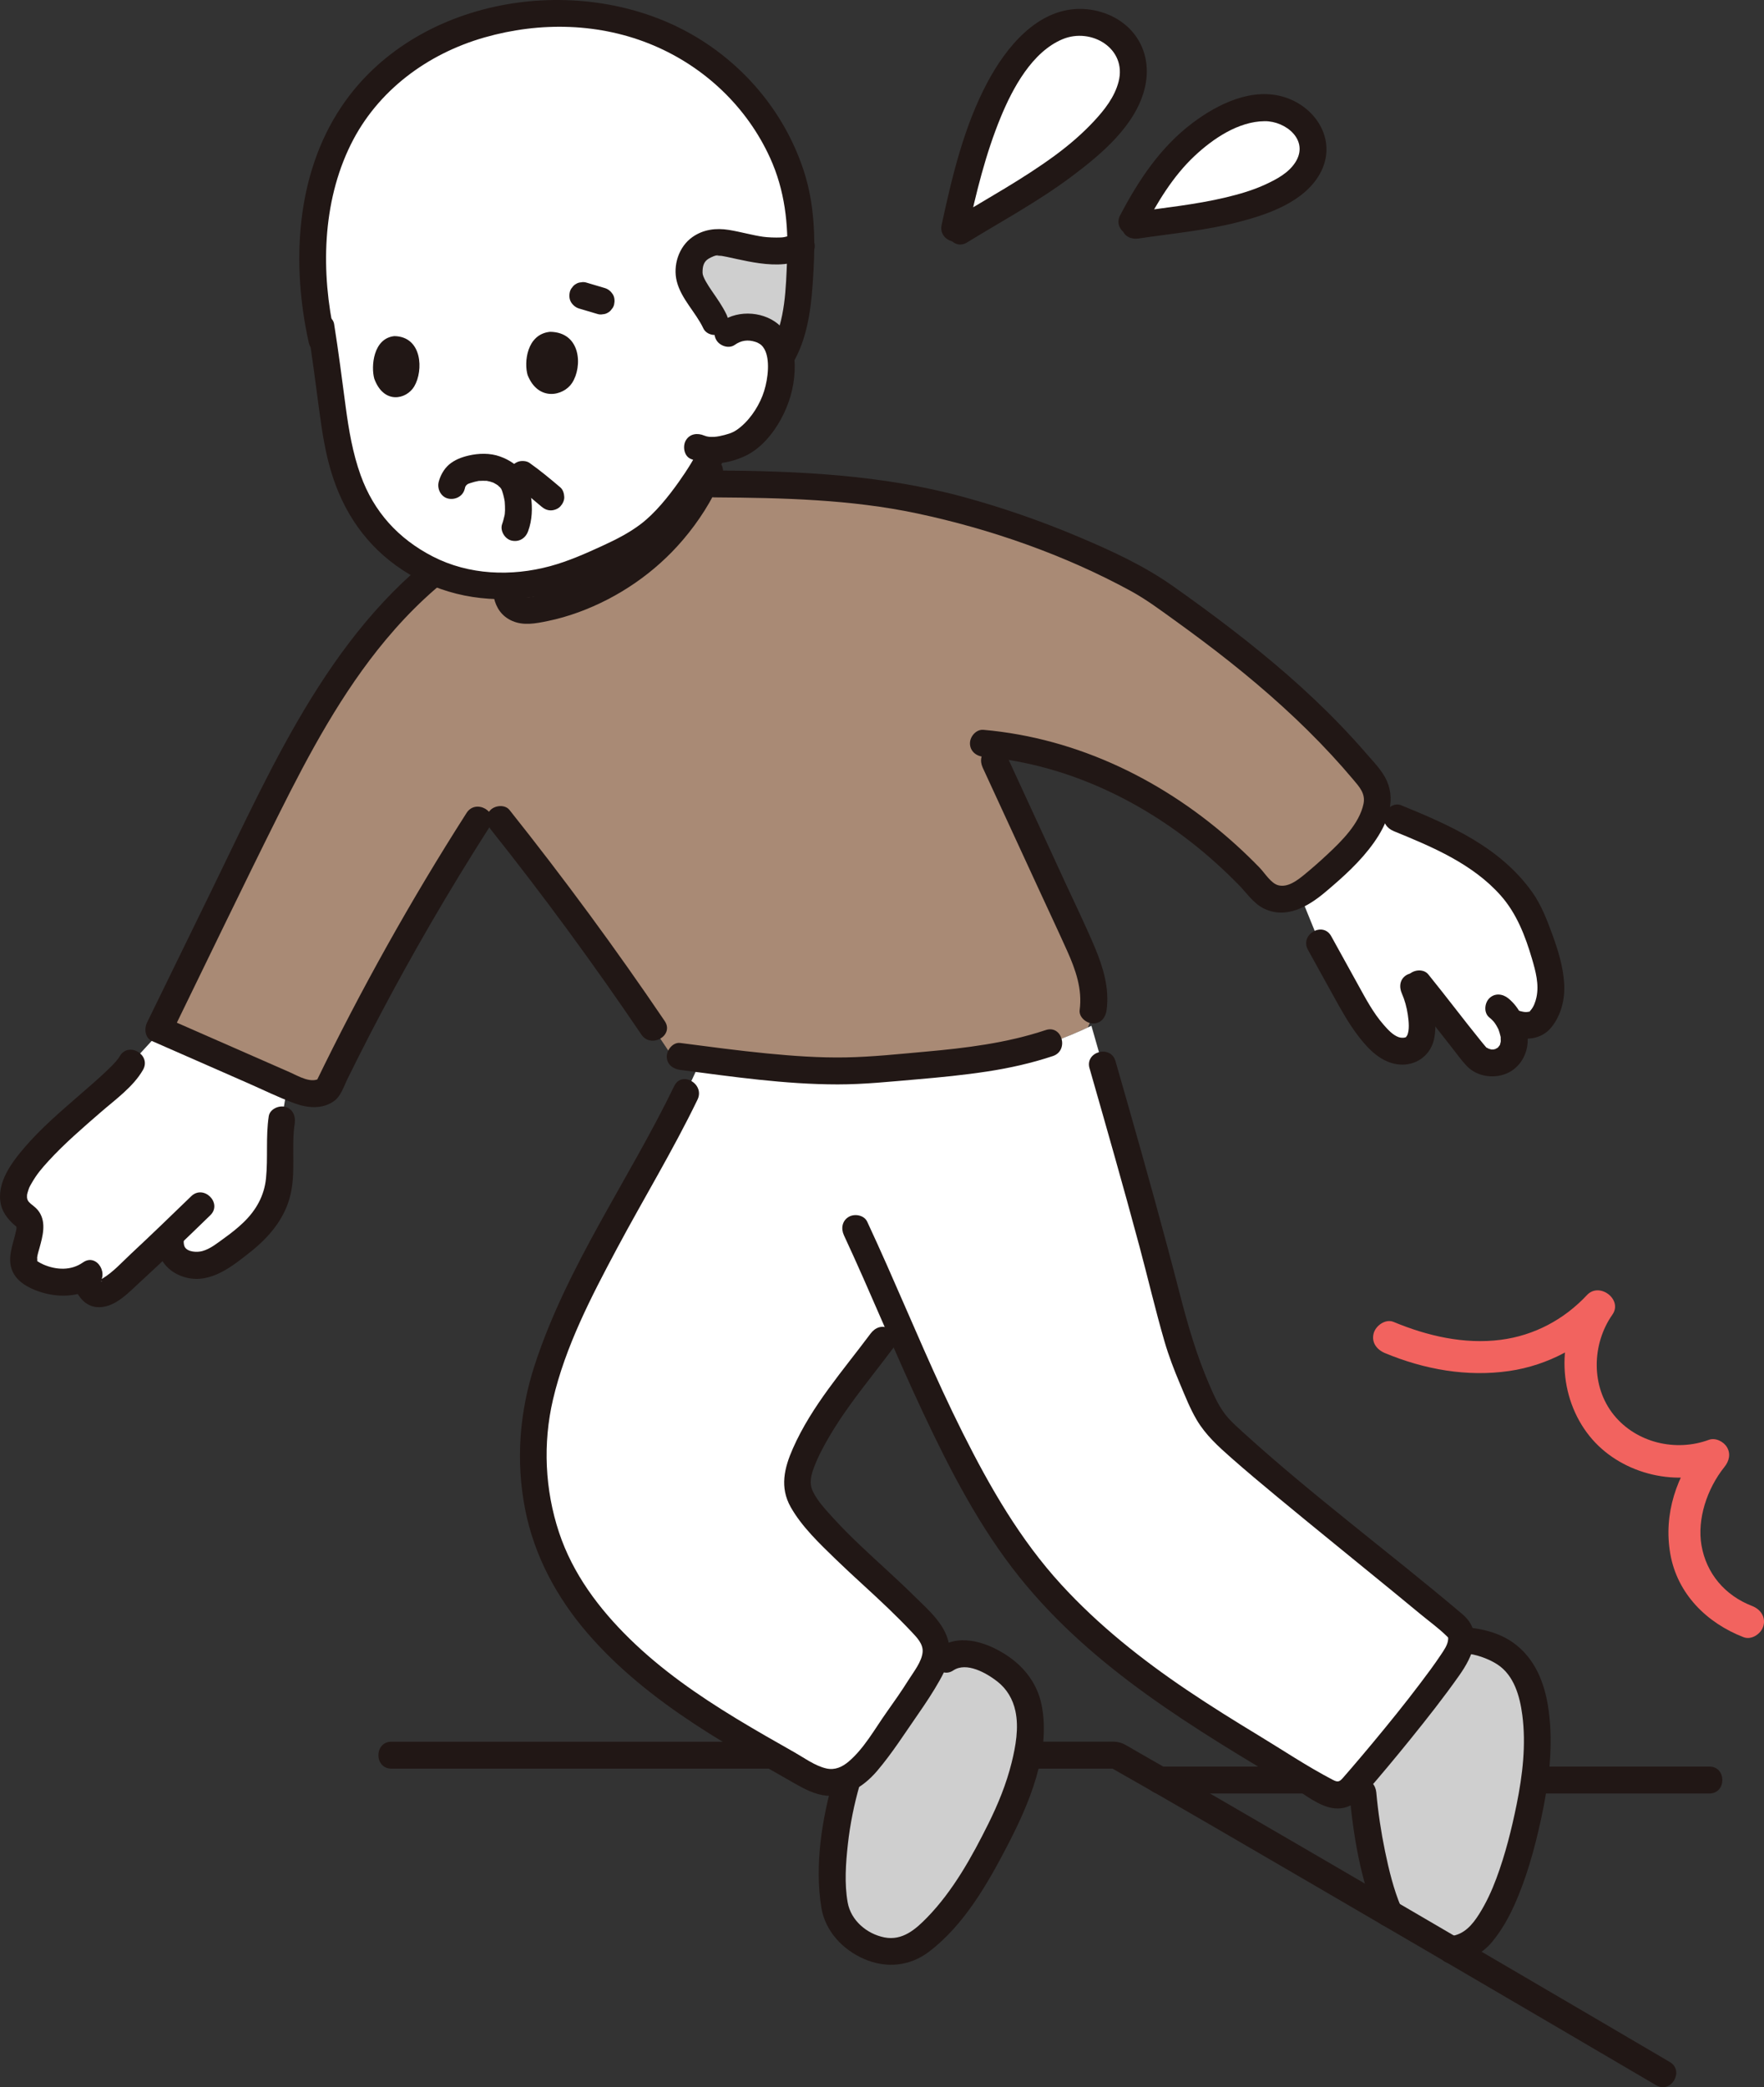
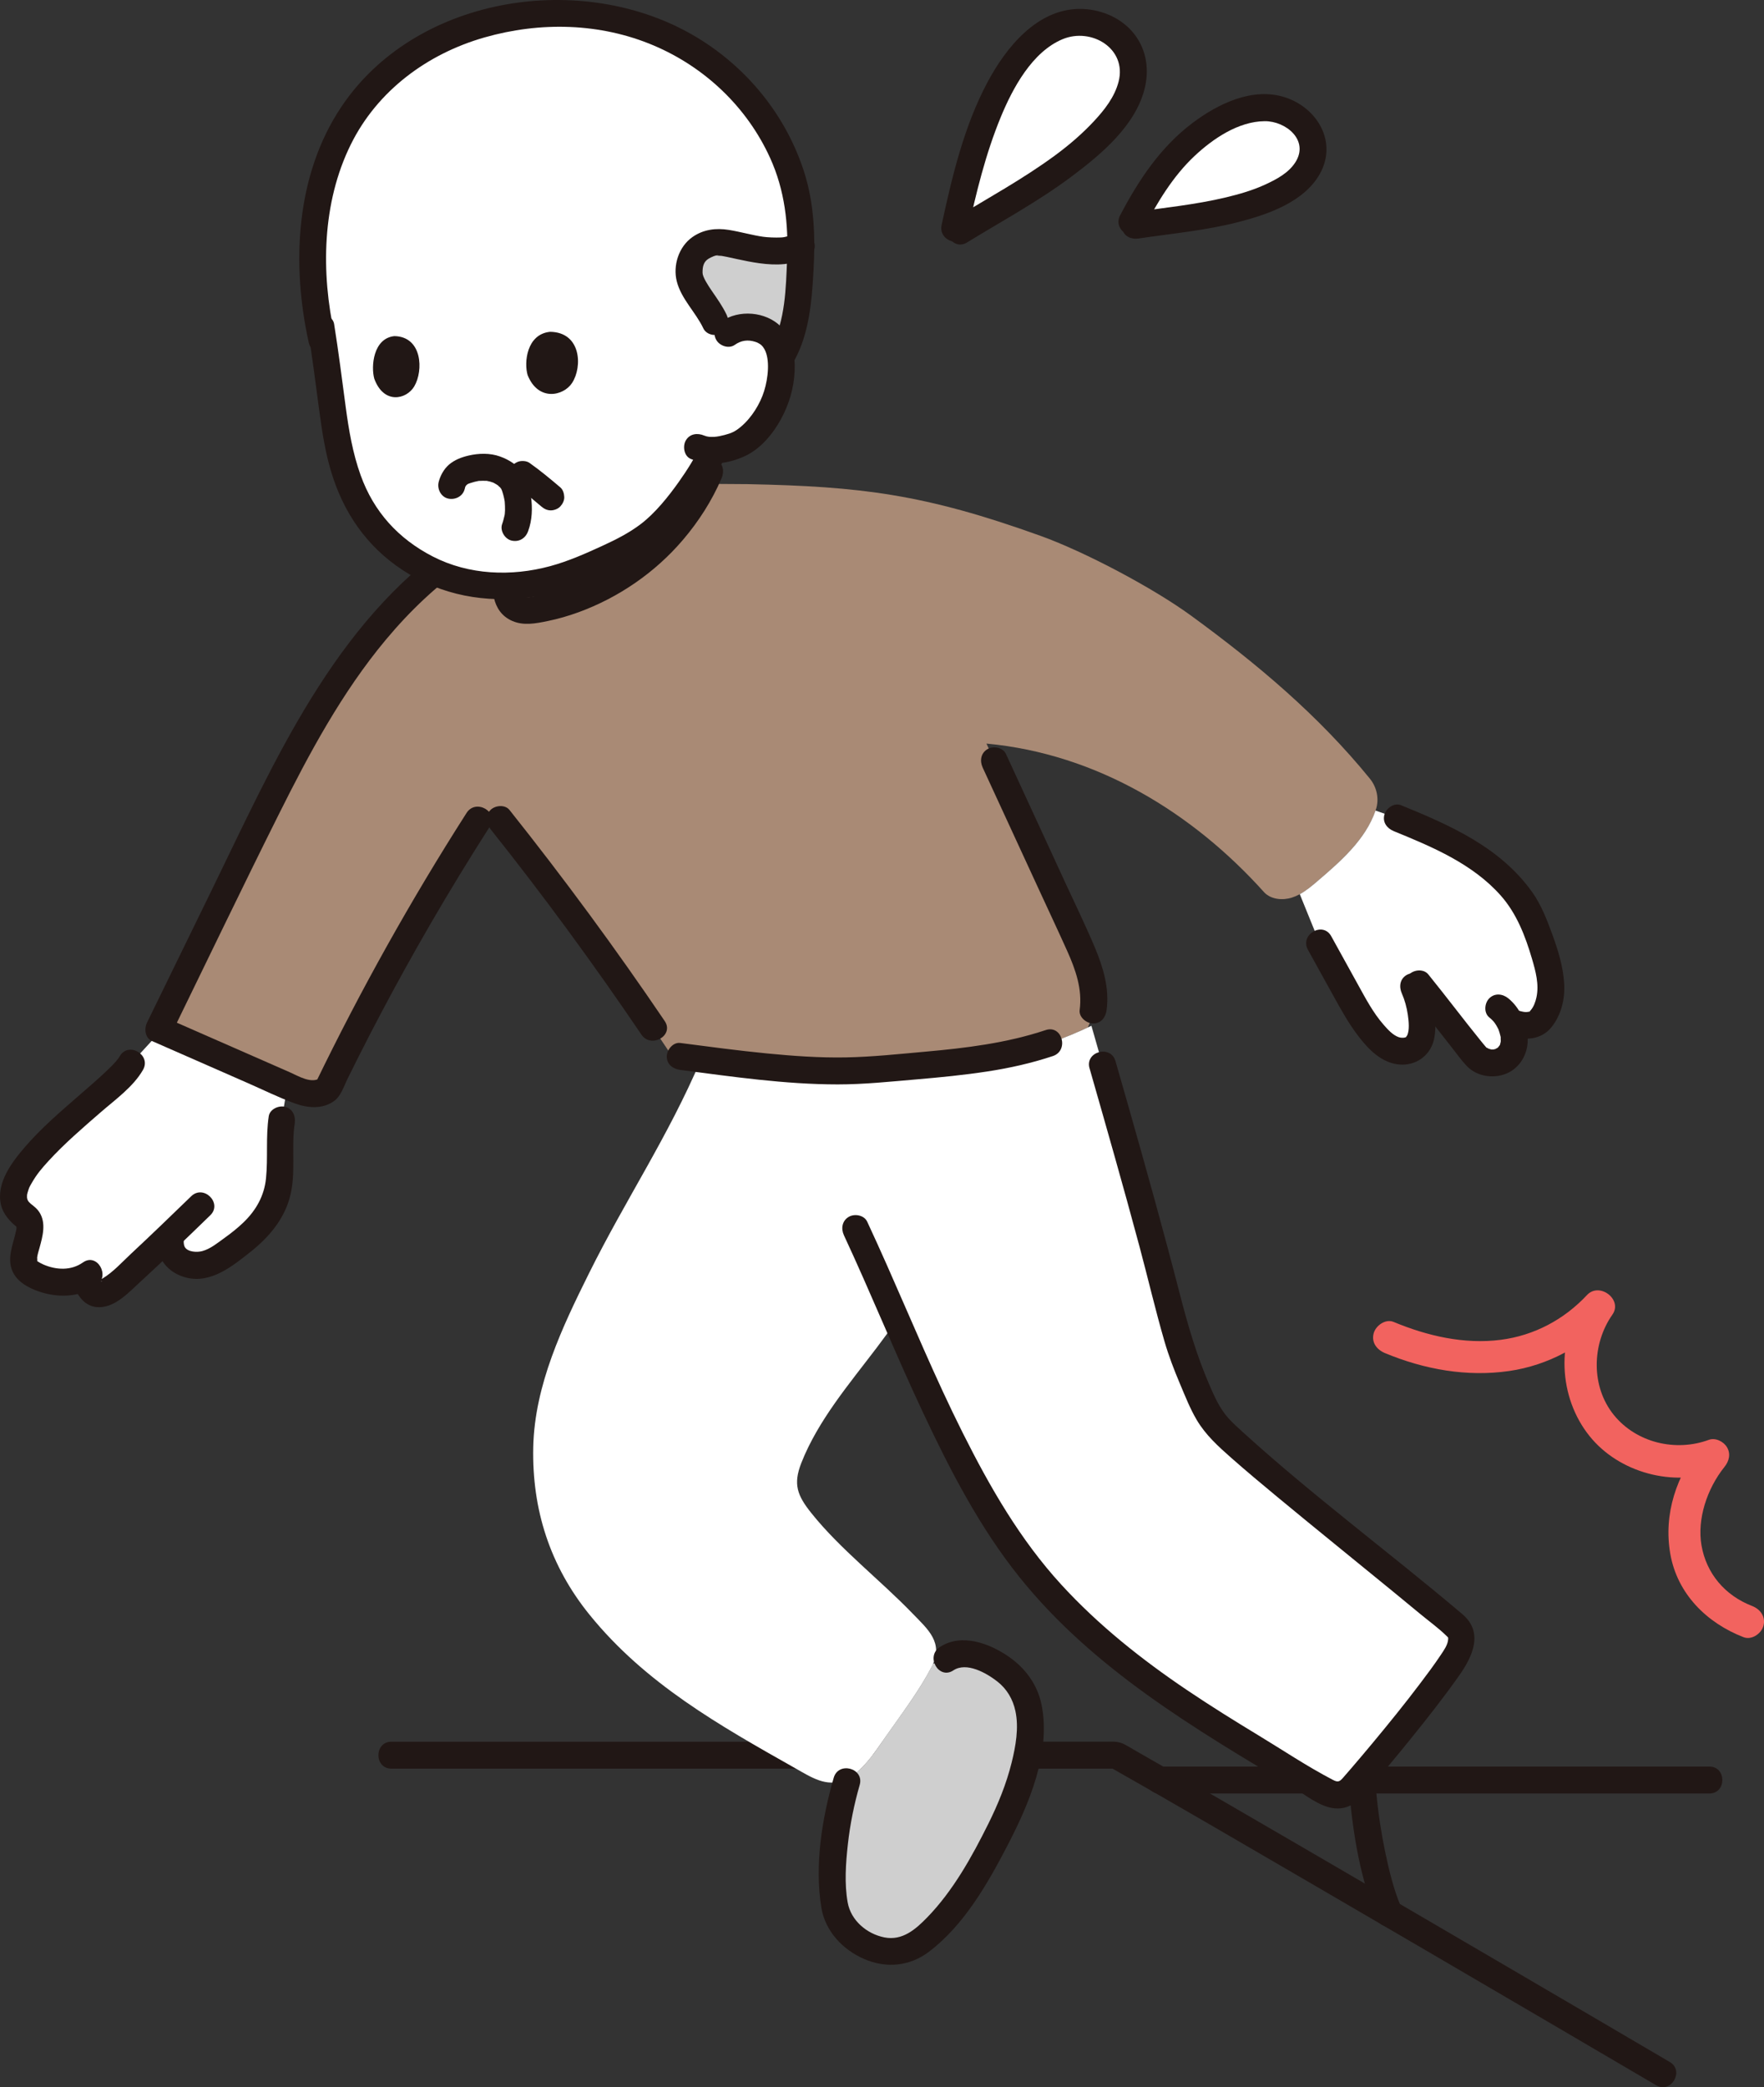
<svg xmlns="http://www.w3.org/2000/svg" id="b" width="261.867" height="309.769" viewBox="0 0 261.867 309.769">
  <rect x="0" y="0" width="261.867" height="309.769" fill="#333333" stroke="none" />
  <defs>
    <style>.d{fill:#fff;}.e{fill:none;}.f{fill:#a98a75;}.g{fill:#211715;}.h{fill:#f2635f;}.i{fill:#cfcfcf;}</style>
  </defs>
  <g id="c">
    <path class="g" d="M253.752,262.178h-81.6c-2.574,0-2.578,4,0,4h81.6c2.574,0,2.578-4,0-4h0Z" />
-     <path class="i" d="M206.238,283.971c3.069,1.791,6.138,3.583,9.158,5.347,1.724-.187,3.31-.905,4.466-2.26,3.56-4.17,5.58-11.43,6.77-16.68,1.36-5.94,2.18-12.21,1.03-17.87-1.19-5.89-4.63-8.56-10.34-9.04-.12-.01-.24-.02-.35-.03-.06.83-.46,1.86-1.36,3.18-3.53,5.2-9.64,12.62-13.48,17.09l.18,2.31c.505,5.623,1.853,13.167,3.926,17.953Z" />
-     <path class="g" d="M214.136,246.473c1.83-2.13,6.146-.769,8.171.563,2.47,1.624,3.317,4.733,3.68,7.5.577,4.403.039,8.919-.837,13.244-.753,3.719-1.686,7.436-3.011,10.996-.687,1.846-1.515,3.647-2.571,5.313-.994,1.568-2.192,2.989-4.147,3.251-1.07.144-2,.816-2,2,0,.969.922,2.145,2,2,2.394-.321,4.5-1.229,6.07-3.125,1.349-1.629,2.407-3.465,3.276-5.389,1.851-4.097,3.044-8.448,3.998-12.831,1.157-5.321,1.875-10.829,1.118-16.257-.547-3.926-1.986-7.654-5.332-10.002-1.667-1.17-3.697-1.796-5.695-2.085-2.741-.396-5.612-.26-7.549,1.994-1.67,1.943,1.147,4.785,2.828,2.828h0Z" />
    <path class="g" d="M200.312,266.018c.583,6.408,1.657,13,4.193,18.949.424.994,1.888,1.214,2.736.718,1.028-.601,1.143-1.739.718-2.736-1.05-2.463-1.781-5.447-2.347-8.185-.598-2.889-1.033-5.808-1.3-8.746-.098-1.076-.849-2-2-2-1.006,0-2.098.918-2,2h0Z" />
    <path class="g" d="M58.107,262.491h107.587l-1.009-.273c9.873,5.592,19.67,11.322,29.476,17.03,12.238,7.124,24.463,14.268,36.682,21.424,5.007,2.933,10.014,5.867,15.017,8.807,2.224,1.307,4.239-2.149,2.019-3.454-7.909-4.648-15.826-9.283-23.745-13.915-10.228-5.983-20.46-11.957-30.703-17.915-8.193-4.766-16.386-9.535-24.619-14.232-.656-.374-1.304-.778-1.975-1.123-.908-.467-1.892-.349-2.887-.349H58.107c-2.574,0-2.578,4,0,4h0Z" />
    <path class="h" d="M205.6,200.815c5.841,2.427,12.176,3.574,18.471,2.654,5.722-.837,10.973-3.666,14.915-7.881l-3.769-2.908c-4.259,6.073-3.87,14.697.747,20.447,4.382,5.457,12.437,7.603,18.978,5.193l-2.335-4.011c-3.715,4.627-5.691,10.379-4.649,16.314s5.413,10.244,10.87,12.355c1.209.468,2.633-.516,2.952-1.676.373-1.356-.463-2.483-1.676-2.952-4.06-1.571-6.803-4.846-7.517-9.002-.663-3.861.792-8.377,3.415-11.644.678-.844.956-1.916.375-2.908-.504-.862-1.725-1.466-2.71-1.103-4.908,1.809-10.742.439-14.086-3.685-3.438-4.239-3.278-10.54-.218-14.903,1.571-2.239-1.925-4.881-3.769-2.908-3.401,3.638-7.835,6.006-12.796,6.647-5.442.703-10.911-.573-15.919-2.654-1.198-.498-2.639.538-2.952,1.676-.379,1.381.474,2.453,1.676,2.952h0Z" />
    <path class="i" d="M145.372,245.888c5.37,2,7.95,5.51,7.51,11.5-.42,5.76-2.9,11.58-5.81,16.93-2.57,4.73-6.47,11.18-11.03,14.23-2.73,1.83-6.31,1.24-9.1-.89-1.29-.98-2.56-2.6-2.91-4.18-1.13-5.07.02-13.47,1.66-19.11l.06-.39c2.45-1.25,4.25-4.12,5.64-6.11,2.5-3.55,5.04-6.9,6.91-10.48.08-.16.16-.31.22-.46l1.99-.75c.73-.54,1.61-.8,2.47-.79.87.02,1.58.2,2.39.5Z" />
    <path class="f" d="M130.362,158.652c14.443-1.12,21.791-1.782,31.119-6.158,2.138-4.605.13-9.22-1.819-13.446-4.41-9.562-8.819-19.124-13.221-28.69,16.429,1.52,30.695,10.327,41.258,22.105,1.009,1.031,2.704,1.198,4.099.747,1.481-.478,2.704-1.515,3.886-2.527,3.479-2.981,7.116-6.197,8.565-10.523.526-1.571.151-3.32-.895-4.605-7.664-9.42-16.745-17.037-26.504-24.16-5.681-4.147-15.763-9.485-22.381-11.867-17.208-6.195-26.673-7.332-43.463-7.675l-4.93-.034h-3.092c-1.742,2.562-3.738,4.982-6.426,7.385,0,0-1.979,1.401-3.167,2.093-1.067.622-3.083,1.493-3.083,1.493-2.622,1.307-6.347,2.801-9.154,3.421-1.084.24-2.198.427-3.354.564-4.878.574-9.225-.029-13.317-1.86-12.601,10.314-20.351,25.725-27.575,40.516-4.451,9.112-8.901,18.225-13.352,27.337,6.602,2.896,13.204,5.792,19.806,8.688,1.7.746,3.859,1.432,5.251.204,6.427-13.289,13.619-26.208,21.529-38.671,1.116-1.759,3.654-1.89,4.949-.258,8.674,10.933,16.875,22.242,24.581,33.879,6.232.799,14.608,2.025,22.068,2.282,2.391.082,4.687.065,6.789-.098.624-.048,1.235-.096,1.835-.142Z" />
    <path class="d" d="M141.711,33.922c1.472-6.823,2.995-12.665,5.419-18.251,1.943-4.475,5.317-9.513,9.412-11.496,3.095-1.499,7.122-1.006,9.603,1.376,3.36,3.227,2.316,7.834-.22,11.303-5.474,7.488-15.634,12.64-23.379,17.403" />
    <path class="d" d="M168.012,32.965c2.781-5.341,5.808-9.668,9.211-12.355,3.019-2.383,6.32-4.465,10.353-4.622,2.709-.105,5.857,1.449,6.921,3.943,1.441,3.378-.739,6.398-3.65,8.131-6.283,3.741-15.244,4.34-22.333,5.404" />
    <path class="d" d="M229.486,142.209c.43,1.54.78,3.13.73,4.73-.05,1.61-.53,3.24-1.6,4.44-.21.25-.46.48-.77.59-.65.24-1.88.31-3.03-.07,0,0-.25-.02-.6-.03.81,1.76.9,3.89-.59,5.14-1.57,1.32-3.74.69-4.55-.31-3.23-3.94-5.26-6.72-8.46-10.68l-.79.4c.84,1.85,1.27,3.89,1.26,5.92,0,1.04-.16,2.18-.9,2.92-.77.78-2.03.93-3.08.6s-1.92-1.07-2.68-1.87c-1.85-1.95-3.17-4.34-4.47-6.69-1.36-2.45-2.71-4.9-4.06-7.35l-2.94-7.24c.99-.54,1.87-1.29,2.73-2.03,3.44-2.94,7.04-6.12,8.51-10.38l3.25,1.13c8.24,3.36,14.78,6.37,19.02,13.09,1.26,2.45,2.26,5.03,3.02,7.69Z" />
    <path class="d" d="M42.656,161.149l-.83,5.05c-.65,3.93.36,8.11-1.01,11.85-1.38,3.8-4.68,6.18-8.01,8.48-.94.64-2.04,1.16-3.32,1.27-1.13.1-2.46-.4-3.32-1.13-1.08-.92-.86-3.11-.86-3.11l.03-.3c-2.59,2.47-5.35,5.08-7.47,6.96-3.23,2.88-4.42,2.01-5.27-.67-3.05,1.66-6.97.2-8.31-.81-2.46-1.84,1.83-6.6-.64-8.28-7.6-5.2,13.45-18.31,15.85-22.68l4.44-4.84c6.24,2.73,12.47,5.47,18.72,8.21Z" />
    <path class="d" d="M149.985,156.377c4.116-.876,7.864-2.135,12.036-4.139,4.205,14.733,7.623,26.407,11.485,41.44.877,3.412,1.677,6.739,3.171,10.177,1.173,2.699,2.338,6.06,4.512,8.296,4.63,4.763,23.353,19.431,34.851,29.128,1.109.936,1.539,2.46-.425,5.343-4.083,5.994-11.594,14.97-15.081,18.931-.894,1.016-2.358,1.121-3.519.424-17.614-10.58-33.897-19.385-45.88-35.422-2.87-3.841-5.351-8.177-7.528-12.24-4.169-7.782-7.302-14.956-10.522-22.364-3.664,5.439-8.5,10.664-11.872,16.53-.862,1.5-1.629,3.042-2.256,4.64-1.243,3.168-.601,4.83,1.498,7.453,4.301,5.376,10.122,9.823,15.043,14.919,2.235,2.314,4.676,4.325,2.805,7.899-1.871,3.574-4.413,6.93-6.91,10.481-1.475,2.097-3.391,5.191-6.056,6.303s-4.926-.419-7.302-1.76c-11.281-6.367-22.228-12.549-30.503-22.752-5.899-7.274-8.569-15.646-8.37-24.885.199-9.239,4.356-17.908,8.269-25.789,5.502-11.08,11.705-20.19,16.655-31.797,7.735,1.006,17.234,2.16,24.441,1.602,9.287-.719,15.729-1.198,21.457-2.417Z" />
    <path class="g" d="M161.745,158.549c2.517,8.791,5.033,17.583,7.403,26.416,1.259,4.692,2.362,9.437,3.717,14.102.629,2.164,1.427,4.242,2.305,6.315.765,1.807,1.48,3.648,2.48,5.343,1.334,2.261,3.238,3.971,5.183,5.686,2.191,1.932,4.435,3.804,6.683,5.668,5.721,4.741,11.508,9.4,17.256,14.108,1.387,1.136,2.772,2.274,4.153,3.418,1.274,1.055,2.679,2.058,3.852,3.226.197.196.23.139.198.514-.07.81-.65,1.607-1.09,2.268-.972,1.461-2.03,2.87-3.087,4.269-2.271,3.006-4.645,5.934-7.054,8.83-1.031,1.24-2.071,2.472-3.123,3.695-.424.493-.849.985-1.278,1.473-.522.595-.78.637-1.507.258-3.781-1.971-7.405-4.402-11.053-6.611-3.548-2.149-7.072-4.342-10.514-6.66-6.776-4.563-13.198-9.66-18.727-15.697-6.111-6.673-10.579-14.453-14.617-22.504-4.09-8.154-7.569-16.587-11.267-24.921-.955-2.153-1.927-4.297-2.921-6.433-.456-.979-1.866-1.226-2.736-.718-1.004.587-1.175,1.753-.718,2.736,4.036,8.674,7.622,17.551,11.692,26.209,4.035,8.585,8.438,17.146,14.401,24.57,10.858,13.518,25.897,22.428,40.585,31.178,1.785,1.064,3.775,2.725,5.862,3.053,2.073.326,3.538-.7,4.83-2.187,2.292-2.637,4.53-5.322,6.726-8.038,2.492-3.083,4.951-6.204,7.236-9.445,2.032-2.882,3.648-6.424.47-9.114-10.761-9.107-22.152-17.53-32.589-27.013-.737-.669-1.487-1.342-2.154-2.082-1.292-1.435-2.109-3.302-2.862-5.058-1.85-4.315-3.127-8.68-4.298-13.218-2.408-9.33-4.991-18.613-7.634-27.879-.649-2.274-1.3-4.547-1.95-6.821-.707-2.47-4.568-1.42-3.857,1.063h0Z" />
    <path class="g" d="M194.166,140.962c1.253,2.267,2.505,4.533,3.758,6.8,1.173,2.123,2.342,4.238,3.834,6.158,1.469,1.89,3.293,3.734,5.779,4.048,2.63.332,4.964-1.373,5.4-4.001.482-2.906-.211-5.896-1.382-8.553-.436-.989-1.88-1.219-2.736-.718-1.019.596-1.155,1.744-.718,2.736s.735,2.094.89,3.168c.141.975.282,2.304-.115,3.124.085-.175-.236.283-.058.105-.152.153-.168.118-.37.17-.115.029-.492.039-.81-.071-.883-.306-1.631-1.145-2.263-1.869-1.537-1.762-2.646-3.873-3.772-5.909-1.328-2.403-2.656-4.805-3.983-7.208-1.245-2.254-4.701-.238-3.454,2.019h0Z" />
-     <path class="g" d="M145.993,112.318c12.923,1.137,24.943,7.138,34.509,15.758,1.16,1.045,2.288,2.127,3.381,3.242,1.136,1.158,2.201,2.749,3.674,3.486,3.365,1.685,6.651-.269,9.215-2.432,2.615-2.206,5.188-4.503,7.176-7.309,1.879-2.652,3.342-5.982,1.933-9.164-.677-1.53-1.953-2.797-3.037-4.051-1.236-1.43-2.512-2.827-3.823-4.189-2.504-2.604-5.134-5.084-7.854-7.461-5.385-4.706-11.111-9.012-16.945-13.142-4.348-3.079-9.129-5.276-14.026-7.347-5.597-2.367-11.34-4.364-17.205-5.962-12.085-3.291-24.46-3.844-36.918-3.928-2.574-.018-2.577,3.982,0,4,10.079.069,20.203.285,30.099,2.386,10.887,2.312,21.871,6.152,31.665,11.49,2.3,1.253,4.395,2.822,6.517,4.35,2.817,2.028,5.601,4.103,8.317,6.264,5.317,4.23,10.4,8.769,15.015,13.762,1.089,1.178,2.151,2.38,3.184,3.607.92,1.093,1.859,2.092,1.545,3.614-.61,2.961-3.29,5.58-5.401,7.548-1.1,1.025-2.233,2.027-3.397,2.979-1.018.832-2.425,1.924-3.842,1.571-1.098-.274-2.015-1.822-2.792-2.622-1.133-1.167-2.303-2.298-3.509-3.39-10.429-9.447-23.38-15.82-37.483-17.061-1.077-.095-2,.987-2,2,0,1.161.919,1.905,2,2h0Z" />
    <path class="g" d="M145.879,113.916c2.806,6.085,5.612,12.169,8.418,18.254,1.371,2.974,2.768,5.938,4.111,8.924,1.259,2.8,2.287,5.695,1.87,8.803-.144,1.072,1.022,2,2,2,1.2,0,1.856-.924,2-2,.432-3.224-.515-6.351-1.752-9.294-1.355-3.224-2.895-6.376-4.359-9.551-2.945-6.385-5.889-12.77-8.834-19.155-.452-.981-1.869-1.225-2.736-.718-1.007.589-1.172,1.752-.718,2.736h0Z" />
    <path class="g" d="M72.81,123.043c7.862,9.876,15.332,20.058,22.411,30.509,1.436,2.12,4.903.12,3.454-2.019-7.271-10.734-14.961-21.176-23.036-31.319-.673-.846-2.125-.703-2.828,0-.835.835-.675,1.981,0,2.828h0Z" />
    <path class="g" d="M100.984,158.788c7.741,1.006,15.53,2.146,23.353,2.152,3.93.003,7.861-.416,11.773-.749,3.497-.298,6.992-.642,10.462-1.172,3.301-.504,6.557-1.23,9.727-2.287,2.43-.81,1.388-4.675-1.063-3.857-5.802,1.935-11.852,2.672-17.919,3.212-3.918.348-7.866.776-11.8.845-3.883.068-7.77-.209-11.632-.586-4.312-.421-8.606-.999-12.901-1.557-1.073-.139-2,1.019-2,2,0,1.197.924,1.86,2,2h0Z" />
    <path class="g" d="M67.544,80.157c-17.964,12.202-26.882,33.041-36.085,51.883-3.21,6.573-6.421,13.146-9.631,19.719-.431.883-.329,2.277.718,2.736,4.726,2.073,9.453,4.147,14.179,6.22,2.316,1.016,4.614,2.153,6.988,3.028,1.936.713,4.164.921,5.909-.355.999-.731,1.428-2.182,1.962-3.267.557-1.131,1.12-2.259,1.689-3.385,1.101-2.181,2.224-4.351,3.366-6.51,2.322-4.388,4.729-8.732,7.219-13.027,2.846-4.909,5.803-9.753,8.86-14.533,1.391-2.175-2.07-4.183-3.454-2.019-8.239,12.883-15.712,26.243-22.379,40.005l.718-.718c-1.317,1.008-3.284-.227-4.582-.797-2.026-.889-4.051-1.777-6.077-2.666-4.126-1.81-8.252-3.62-12.379-5.43l.718,2.736c5.357-10.967,10.635-21.977,16.091-32.895,4.521-9.049,9.377-18.116,15.885-25.916,3.59-4.303,7.663-8.202,12.305-11.355,2.117-1.438.118-4.906-2.019-3.454h0Z" />
    <path class="g" d="M73.438,84.13c-.617,2.906-.559,6.642,2.606,8.026,1.67.731,3.499.378,5.22.024,1.562-.321,3.1-.761,4.598-1.308,5.973-2.181,11.388-5.9,15.517-10.744,2.346-2.752,4.298-5.802,5.731-9.125.427-.991.294-2.145-.718-2.736-.844-.494-2.306-.28-2.736.718-2.624,6.087-7.002,11.303-12.591,14.882-2.758,1.766-5.735,3.124-8.896,3.986-.77.21-1.548.391-2.331.544-.602.117-1.727.467-2.293.06-.842-.607-.425-2.442-.251-3.262.533-2.511-3.322-3.584-3.857-1.063h0Z" />
    <path class="g" d="M39.895,165.669c-.462,3.071-.094,6.145-.407,9.218-.266,2.618-1.489,4.751-3.362,6.553-.876.843-1.83,1.591-2.816,2.299-1.004.721-2.044,1.593-3.252,1.932-.791.222-2.192.163-2.624-.599-.207-.365-.178-.972-.13-1.51.095-1.077-.987-2-2-2-1.161,0-1.905.919-2,2-.262,2.974,1.474,5.341,4.372,6.057,3.657.903,6.855-1.721,9.531-3.842,2.608-2.068,4.853-4.663,5.775-7.925,1.032-3.652.213-7.424.769-11.119.161-1.067-.268-2.15-1.397-2.46-.945-.26-2.298.322-2.46,1.397h0Z" />
    <path class="d" d="M53.709,15.077c.035-.043.07-.087.105-.13,6.07-7.451,15.258-12.096,26.784-12.907,7.274-.511,14.586.69,22.56,6.104,0,0,2.479,1.683,4.957,3.366.474.421.949.841.949.841,4.787,4.244,7.187,9.156,8.817,15.178.818,3.032,1.179,6.173,1.034,9.302-.165,3.529-.267,12.058-3.036,16.157.31,2.229-.134,4.969-.976,6.797-.788,1.717-1.996,4.101-4.666,5.826-.748.481-2.534,1.164-4.33,1.2-.562,1.247-1.896,3.449-1.896,3.449-1.996,3.148-4.226,6.057-7.454,8.943l-6.25,3.586c-2.622,1.307-6.347,2.801-9.154,3.421-1.084.24-2.198.427-3.354.564-7.211.849-13.26-.875-19.043-5.334-5.517-4.254-8.064-11.14-9.131-18.805-.473-3.396-.915-7.02-1.456-10.692-1.831-6.696-2.088-15.391-1.194-21.001.868-5.442,3.284-11.571,6.733-15.866Z" />
    <path class="i" d="M106.85,49.271l-.705-1.538c-1.141-2.49-2.833-3.942-3.658-6.209-.499-1.372-.01-3.5,1.096-4.444.619-.528,1.575-.945,2.376-1.049,1.909-.667,8.84,2.776,12.977.37-.009.138-.015.283-.021.429-.165,3.53-.267,12.06-3.04,16.159-.103-.737-.289-1.419-.571-1.995-.38-.775-1.306-2.122-3.734-2.418-1.397-.171-3.146.213-4.235,1.598l-.045.057-.441-.961Z" />
    <path class="g" d="M49.691,49.783c-2.066-9.318-1.9-19.692,2.4-28.37,3.948-7.97,11.365-13.435,19.828-15.855,8.265-2.364,17.192-2.178,25.151,1.204,7.598,3.229,13.832,9.151,17.253,16.678,2.183,4.802,2.743,9.836,2.522,15.053-.178,4.227-.259,9.097-2.331,12.9-1.232,2.261,2.221,4.282,3.454,2.019,2.158-3.961,2.547-8.749,2.794-13.172.285-5.108.14-10.082-1.478-14.994-2.898-8.798-9.208-16.168-17.348-20.558C85.334-4.265,61.508-.311,50.682,15.842c-6.807,10.157-7.428,23.365-4.848,35.004.557,2.512,4.414,1.449,3.857-1.063h0Z" />
    <path class="g" d="M45.743,49.142c.623,3.891,1.115,7.8,1.638,11.706.455,3.392.967,6.761,2.05,10.02,2.05,6.166,5.789,11.078,11.407,14.406,5.877,3.48,12.527,4.309,19.197,3.187,3.338-.562,6.515-1.763,9.592-3.145,2.093-.94,4.202-1.875,6.122-3.142,2.815-1.857,5.104-4.224,7.17-6.886,1.789-2.306,3.473-4.784,4.698-7.444.452-.98.278-2.154-.718-2.736-.862-.504-2.282-.268-2.736.718-.931,2.021-2.145,3.935-3.431,5.746-1.556,2.19-3.489,4.583-5.554,6.165-1.772,1.358-3.748,2.35-5.766,3.277-2.527,1.161-5.05,2.282-7.744,3.011-5.758,1.558-12.056,1.325-17.414-1.43-5.117-2.632-8.77-6.641-10.718-12.069-1.177-3.277-1.755-6.691-2.216-10.129-.55-4.109-1.065-8.222-1.72-12.316-.171-1.067-1.501-1.66-2.46-1.397-1.136.312-1.568,1.39-1.397,2.46h0Z" />
    <path class="g" d="M78.328,55.673c-.556-1.848-.161-6.088,3.335-6.427,4.618.056,4.832,5.186,3.263,7.588-1.285,1.967-5.032,2.765-6.598-1.161Z" />
-     <path class="g" d="M85.987,45.796l2.715.805c.266.083.532.095.798.036.266-.012.514-.091.744-.237.233-.126.42-.297.561-.515.177-.193.296-.42.358-.68.117-.512.091-1.087-.202-1.541-.286-.443-.682-.767-1.195-.919l-2.715-.805c-.266-.083-.532-.095-.798-.036-.266.012-.514.091-.744.237-.233.126-.42.297-.561.515-.177.193-.296.42-.358.68-.117.512-.091,1.087.202,1.541.286.443.682.767,1.195.919h0Z" />
    <path class="g" d="M76.566,72.14c.436.306.864.623,1.286.949l-.405-.313c.991.767,1.947,1.575,2.903,2.385.412.349.857.586,1.414.586.491,0,1.076-.218,1.414-.586.35-.381.61-.882.586-1.414-.023-.505-.185-1.075-.586-1.414-1.492-1.264-2.993-2.522-4.594-3.646-.404-.284-1.082-.328-1.541-.202-.464.128-.967.486-1.195.919-.245.464-.368,1.026-.202,1.541l.202.478c.178.301.417.54.718.718h0Z" />
    <path class="g" d="M55.561,56.2c-.504-1.819-.158-5.989,2.981-6.316,4.147.065,4.351,5.112,2.947,7.472-1.149,1.932-4.513,2.709-5.928-1.156Z" />
    <path class="g" d="M109.077,51.183c.952-.674,1.951-.803,3.055-.448.243.078.304.098.577.261.115.069.227.143.336.222-.158-.116-.152-.102.017.043.116.118.229.236.333.365-.321-.398.021.078.076.174.866,1.533.562,4.317-.036,6.238-.576,1.851-1.813,3.912-3.429,5.278-.911.77-1.455.977-2.462,1.245-.933.248-2.121.457-2.998.085-.994-.421-2.142-.298-2.736.718-.491.839-.282,2.312.718,2.736,2.64,1.119,5.529.77,8.09-.427,2.287-1.068,4.114-3.261,5.301-5.439,1.216-2.232,1.933-4.605,2.044-7.153.101-2.308-.326-4.882-2.012-6.588-2.249-2.275-6.294-2.604-8.893-.764-.88.623-1.296,1.747-.718,2.736.509.871,1.85,1.345,2.736.718h0Z" />
    <path class="g" d="M68.979,72.592c.021-.091.047-.181.076-.27.076-.206.062-.179-.04.08-.011-.086.227-.445.296-.497-.168.212-.18.237-.036.073.066-.068.135-.133.208-.195l-.179.144c.078-.052.158-.098.242-.14-.245.099-.256.105-.034.018.104-.039.209-.077.315-.112.204-.069.411-.13.62-.184.176-.045.353-.084.532-.117.531-.098-.273-.001.136-.021.382-.019.751-.022,1.133-.007.464.018-.441-.097.006-.002.173.037.346.069.517.116.039.011.496.159.494.162-.278-.122-.319-.139-.123-.051.058.027.115.055.172.085.132.068.262.141.388.22.072.045.143.092.212.14.172.125.139.097-.1-.083.015-.023.584.579.646.623-.365-.257-.295-.416-.136-.155.055.09.1.186.15.279.232.438-.131-.379-.013-.039.036.102.075.203.11.306.104.312.189.631.258.953.029.133.054.267.077.401.016.093.03.185.044.278-.039-.294-.045-.327-.02-.099.024.409.054.812.041,1.222-.005.159-.015.318-.028.477-.009.107-.02.214-.034.321.035-.262.034-.278-.004-.046-.106.44-.204.87-.36,1.297-.36.984.403,2.234,1.397,2.46,1.129.257,2.075-.343,2.46-1.397.606-1.658.663-3.425.424-5.156-.156-1.131-.464-2.362-1.085-3.335-.801-1.255-2.156-2.112-3.534-2.601-1.483-.526-3.157-.478-4.671-.123-1.038.243-2.069.638-2.882,1.34-.754.652-1.286,1.618-1.532,2.575-.261,1.012.332,2.218,1.397,2.46,1.042.237,2.181-.313,2.46-1.397h0Z" />
    <path class="g" d="M117.957,34.659c-.175.099-.352.2-.539.278.251-.105-.289.081-.379.107-.198.056-.397.099-.599.14-.101.021-.204.039-.306.053.309-.041-.143.004-.198.007-.859.038-1.961-.008-2.648-.104-1.515-.212-3.39-.742-5.061-1.014-1.923-.313-3.816-.092-5.459,1.074-2.006,1.424-2.9,4.195-2.297,6.565.664,2.611,2.814,4.584,3.946,6.978.462.976,1.862,1.229,2.736.718,1-.585,1.181-1.756.718-2.736-.609-1.288-1.431-2.425-2.231-3.597-.542-.794-1.336-2.016-1.345-2.632-.014-.956.162-1.678.931-2.126.303-.177,1.096-.572,1.437-.454-.371.041-.447.053-.229.035.076-.004.153-.005.229-.004.151.001.299.02.45.029.15.016.091.007-.177-.027.102.015.203.031.304.048.218.041.437.079.655.124.491.1.98.211,1.47.319,1.124.248,2.249.476,3.39.631,2.461.335,4.999.297,7.218-.957,2.241-1.266.228-4.723-2.019-3.454h0Z" />
    <path class="e" d="M90.928,58.468c-.214.787-.235,1.612-.223,2.428.017,1.201.188,2.567,1.165,3.266,1.038.743,2.55.349,3.514-.488.616-.535,1.105-1.276,1.133-2.092" />
    <path class="g" d="M143.64,34.454c1.256-5.799,2.667-11.607,4.936-17.105,1.761-4.267,4.644-9.644,9.151-11.527,4.295-1.795,9.592,1.389,8.329,6.294-.589,2.288-2.091,4.191-3.675,5.89-1.728,1.854-3.664,3.514-5.701,5.017-4.804,3.544-10.063,6.393-15.143,9.508-2.191,1.343-.184,4.804,2.019,3.454,5.192-3.184,10.572-6.09,15.461-9.743,4.437-3.315,9.73-7.71,10.978-13.403.637-2.905.069-5.858-1.902-8.135-1.918-2.215-4.862-3.376-7.762-3.38-6.388-.008-11.003,5.745-13.747,10.895-3.488,6.545-5.243,13.977-6.801,21.172-.544,2.51,3.312,3.582,3.857,1.063h0Z" />
-     <path class="g" d="M169.739,33.974c2.041-3.89,4.348-7.772,7.574-10.806,2.744-2.581,6.524-5.15,10.427-5.183,3.153-.026,6.621,2.828,4.575,6.075-1.011,1.605-2.801,2.549-4.472,3.322-1.853.857-3.846,1.432-5.826,1.907-4.614,1.107-9.349,1.553-14.034,2.247-1.069.159-1.658,1.51-1.397,2.46.315,1.146,1.388,1.556,2.46,1.397,4.948-.734,9.956-1.188,14.812-2.44,4.368-1.127,9.761-2.979,12.091-7.177,2.619-4.719-.4-9.785-5.187-11.332-4.828-1.56-9.973.973-13.76,3.83-4.736,3.574-7.986,8.476-10.717,13.68-1.195,2.277,2.256,4.302,3.454,2.019h0Z" />
+     <path class="g" d="M169.739,33.974c2.041-3.89,4.348-7.772,7.574-10.806,2.744-2.581,6.524-5.15,10.427-5.183,3.153-.026,6.621,2.828,4.575,6.075-1.011,1.605-2.801,2.549-4.472,3.322-1.853.857-3.846,1.432-5.826,1.907-4.614,1.107-9.349,1.553-14.034,2.247-1.069.159-1.658,1.51-1.397,2.46.315,1.146,1.388,1.556,2.46,1.397,4.948-.734,9.956-1.188,14.812-2.44,4.368-1.127,9.761-2.979,12.091-7.177,2.619-4.719-.4-9.785-5.187-11.332-4.828-1.56-9.973.973-13.76,3.83-4.736,3.574-7.986,8.476-10.717,13.68-1.195,2.277,2.256,4.302,3.454,2.019Z" />
    <path class="g" d="M206.914,123.357c5.711,2.33,11.689,4.837,15.87,9.55,2.36,2.66,3.649,6.013,4.641,9.389.536,1.824,1.076,3.806.664,5.711-.148.684-.406,1.428-.884,1.958-.456.504.002.108-.302.19-.487.132-1.089-.056-1.552-.189-2.479-.712-3.537,3.146-1.063,3.857,2.148.617,4.507.494,6-1.339,1.475-1.811,2.05-4.196,1.915-6.502-.148-2.523-.92-5.008-1.785-7.367-.778-2.12-1.626-4.327-2.939-6.176-4.738-6.675-12.155-9.942-19.502-12.939-1.001-.408-2.198.443-2.46,1.397-.315,1.145.393,2.051,1.397,2.46h0Z" />
    <path class="g" d="M209.198,147.434c1.452,1.794,2.871,3.613,4.29,5.434.679.871,1.359,1.742,2.046,2.608.722.91,1.411,1.899,2.213,2.739,1.568,1.643,4.251,1.969,6.234.951,1.929-.99,2.963-3.153,2.794-5.275-.171-2.136-1.184-4.359-2.868-5.726-.838-.68-2.009-.819-2.828,0-.703.703-.843,2.144,0,2.828.233.189.451.393.651.617.114.128.26.372.083.09.101.161.215.313.313.477.085.142.162.289.24.435.04.073.07.152.11.225-.014-.025-.11-.309-.038-.093.124.371.246.731.327,1.115.017.08.03.161.042.242-.006-.042-.003-.339-.027-.129-.017.149.009.327.011.479,0,.079-.015.158-.012.236-.001-.03.086-.356.02-.145-.053.169-.087.351-.134.523-.091.328.154-.19-.05.083-.115.153-.283.313-.051.106-.122.109-.22.244-.351.344.268-.204-.394.171-.182.085.143-.058-.284.064-.368.086-.227.061.058-.018.094-.016-.085-.006-.175.004-.261.004-.086,0-.172-.01-.258-.013.058.002.3.09.114.007-.168-.075-.376-.096-.551-.162.382.143-.009-.081-.142-.113-.17-.041.064.045.115.099-.047-.05-.105-.088-.15-.14-.32-.366-.624-.746-.93-1.124-1.187-1.467-2.35-2.953-3.51-4.442-1.374-1.763-2.751-3.524-4.157-5.263-.68-.84-2.121-.707-2.828,0-.831.831-.682,1.986,0,2.828h0Z" />
    <path class="g" d="M10.719,190.239c.644,1.89,1.806,3.824,4.072,3.766,2.396-.06,4.332-2.203,5.974-3.705,3.547-3.244,6.996-6.595,10.45-9.937,1.853-1.793-.977-4.62-2.828-2.828-2.96,2.864-5.921,5.73-8.935,8.537-1.334,1.243-2.674,2.75-4.25,3.684-.15.089-.303.182-.465.25.355-.149-.098.025-.183.029.283-.027.315-.036.097-.027l.268.043c-.405-.198.418.202.007.013.461.213.048.14,0-.042.073.277.085.128-.037-.104-.021-.04-.229-.451-.131-.239.069.151-.154-.422-.181-.503-.348-1.022-1.374-1.695-2.46-1.397-.996.274-1.747,1.433-1.397,2.46h0Z" />
    <path class="g" d="M17.77,156.767c-.114.199-.243.384-.378.57.345-.475-.133.137-.228.243-.471.527-.981,1.021-1.496,1.506-1.218,1.147-2.488,2.237-3.75,3.335-2.858,2.486-5.776,4.968-8.25,7.848-1.948,2.268-4.255,5.322-3.531,8.519.332,1.468,1.488,2.644,2.426,3.367-.266-.205-.054-.113-.136.327.002-.01-.154.679-.213.902-.28,1.068-.63,2.125-.699,3.236-.168,2.692,1.725,4.123,4.025,4.97,2.856,1.051,6.239,1.021,8.792-.773,2.09-1.469.094-4.938-2.019-3.454-1.758,1.235-3.938,1.137-5.866.309-.319-.137-.622-.312-.914-.497-.003-.002-.024-.056-.02-.003.032.372.016-.683-.006-.494.057-.498.225-1.001.358-1.483.471-1.707,1.021-3.694-.033-5.308-.324-.495-.72-.798-1.172-1.158-.469-.375.28.25-.146-.123-.08-.07-.16-.151-.231-.23-.338-.376.142.239-.021-.017-.065-.102-.138-.203-.188-.315-.149-.328.006.036.033.085-.066-.125-.141-.742-.082-.156-.022-.218-.017-.433-.009-.652.012-.304-.114.491,0,.006.024-.101.04-.208.071-.308.261-.837.195-.699.633-1.465.746-1.302,1.483-2.161,2.494-3.265,2.38-2.598,5.07-4.899,7.724-7.208,2.14-1.861,4.856-3.787,6.289-6.299,1.278-2.239-2.177-4.257-3.454-2.019h0Z" />
    <path class="g" d="M141.524,247.905c1.951-1.291,4.886.368,6.52,1.642,1.433,1.118,2.32,2.638,2.696,4.402.532,2.496.038,5.224-.566,7.659-.78,3.147-2.012,6.156-3.452,9.055-2.432,4.898-5.235,9.951-9.07,13.898-1.736,1.787-3.703,3.501-6.367,2.972-2.611-.519-4.97-2.517-5.446-5.183-.501-2.806-.285-5.796.024-8.61.328-2.984.93-5.95,1.759-8.835.712-2.479-3.146-3.537-3.857-1.063-1.749,6.089-2.856,12.951-1.836,19.262.565,3.493,3.176,6.268,6.366,7.641,3.276,1.41,6.755,1.082,9.607-1.08,5.2-3.944,8.688-10.053,11.649-15.752,3.193-6.145,6.482-13.796,5.075-20.875-.588-2.957-2.361-5.402-4.804-7.115-2.893-2.028-7.095-3.601-10.317-1.469-2.137,1.414-.136,4.88,2.019,3.454h0Z" />
-     <path class="g" d="M100.097,161.167c-6.696,13.847-15.897,26.659-20.707,41.379-2.281,6.978-2.85,14.291-1.424,21.508,1.358,6.875,4.695,13.051,9.247,18.331s10.035,9.625,15.825,13.439c2.951,1.944,5.989,3.752,9.051,5.514,1.519.874,3.044,1.735,4.569,2.597s3.061,1.845,4.767,2.326c3.49.984,6.592-.856,8.8-3.454s4.103-5.579,6.055-8.388c1.136-1.634,2.238-3.295,3.213-5.03.853-1.517,1.61-3.119,1.444-4.906-.299-3.211-3.126-5.541-5.273-7.665-2.639-2.611-5.438-5.051-8.123-7.612-1.323-1.262-2.619-2.553-3.847-3.909-1.083-1.196-2.3-2.462-3.012-3.929-.609-1.255-.281-2.461.203-3.715.625-1.619,1.462-3.169,2.345-4.659,1.827-3.087,4.005-5.947,6.194-8.782,1.1-1.424,2.204-2.845,3.279-4.288.646-.867.141-2.234-.718-2.736-1.02-.597-2.089-.151-2.736.718-4.089,5.484-8.737,10.72-11.531,17.034-1.3,2.937-1.994,5.805-.328,8.745,1.65,2.914,4.299,5.425,6.685,7.738,2.557,2.479,5.241,4.823,7.806,7.294,1.186,1.142,2.355,2.309,3.483,3.508.745.792,1.683,1.749,1.601,2.923-.1,1.445-1.343,2.987-2.088,4.174-1.032,1.644-2.148,3.233-3.272,4.815-1.721,2.423-3.323,5.348-5.613,7.293-.96.816-2.052,1.315-3.314,1.031-1.687-.38-3.25-1.552-4.736-2.391-2.914-1.647-5.825-3.302-8.685-5.042-5.62-3.419-11.049-7.181-15.764-11.794-4.584-4.486-8.466-9.662-10.505-15.803-2.099-6.323-2.414-13.216-.901-19.702,1.842-7.894,5.694-15.304,9.489-22.411,3.951-7.399,8.319-14.569,11.973-22.126,1.116-2.307-2.332-4.338-3.454-2.019h0Z" />
  </g>
</svg>